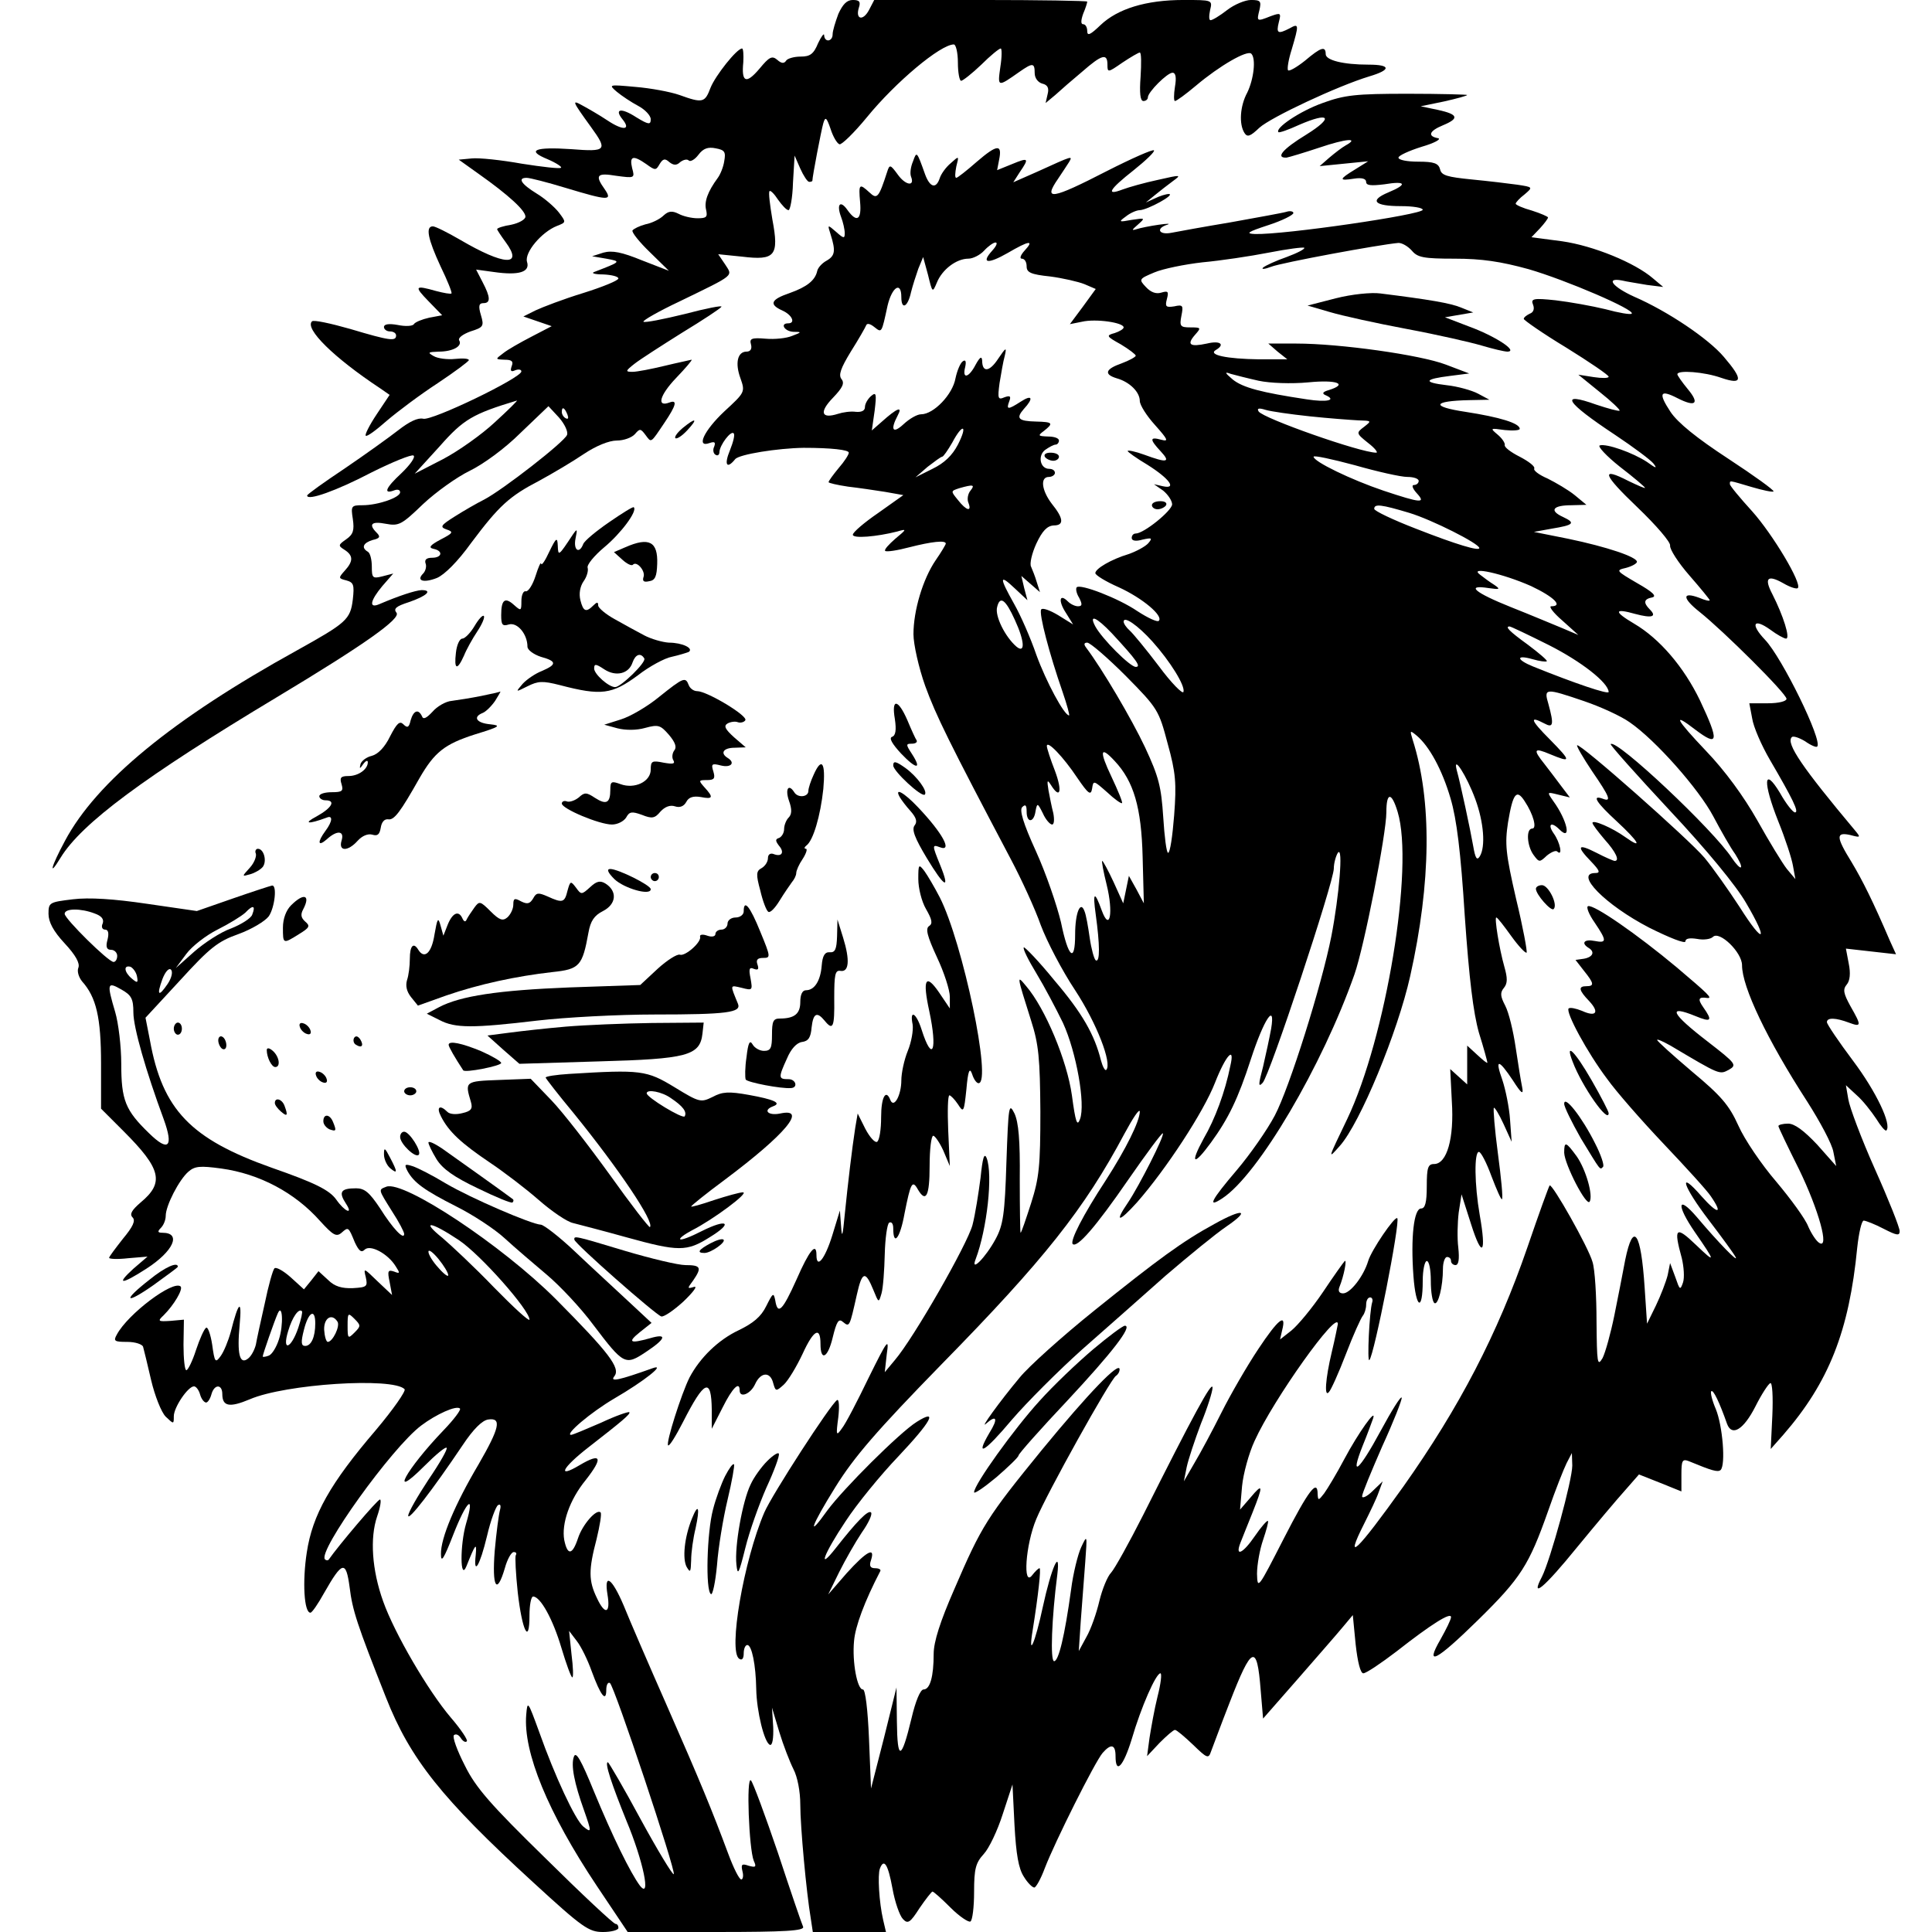
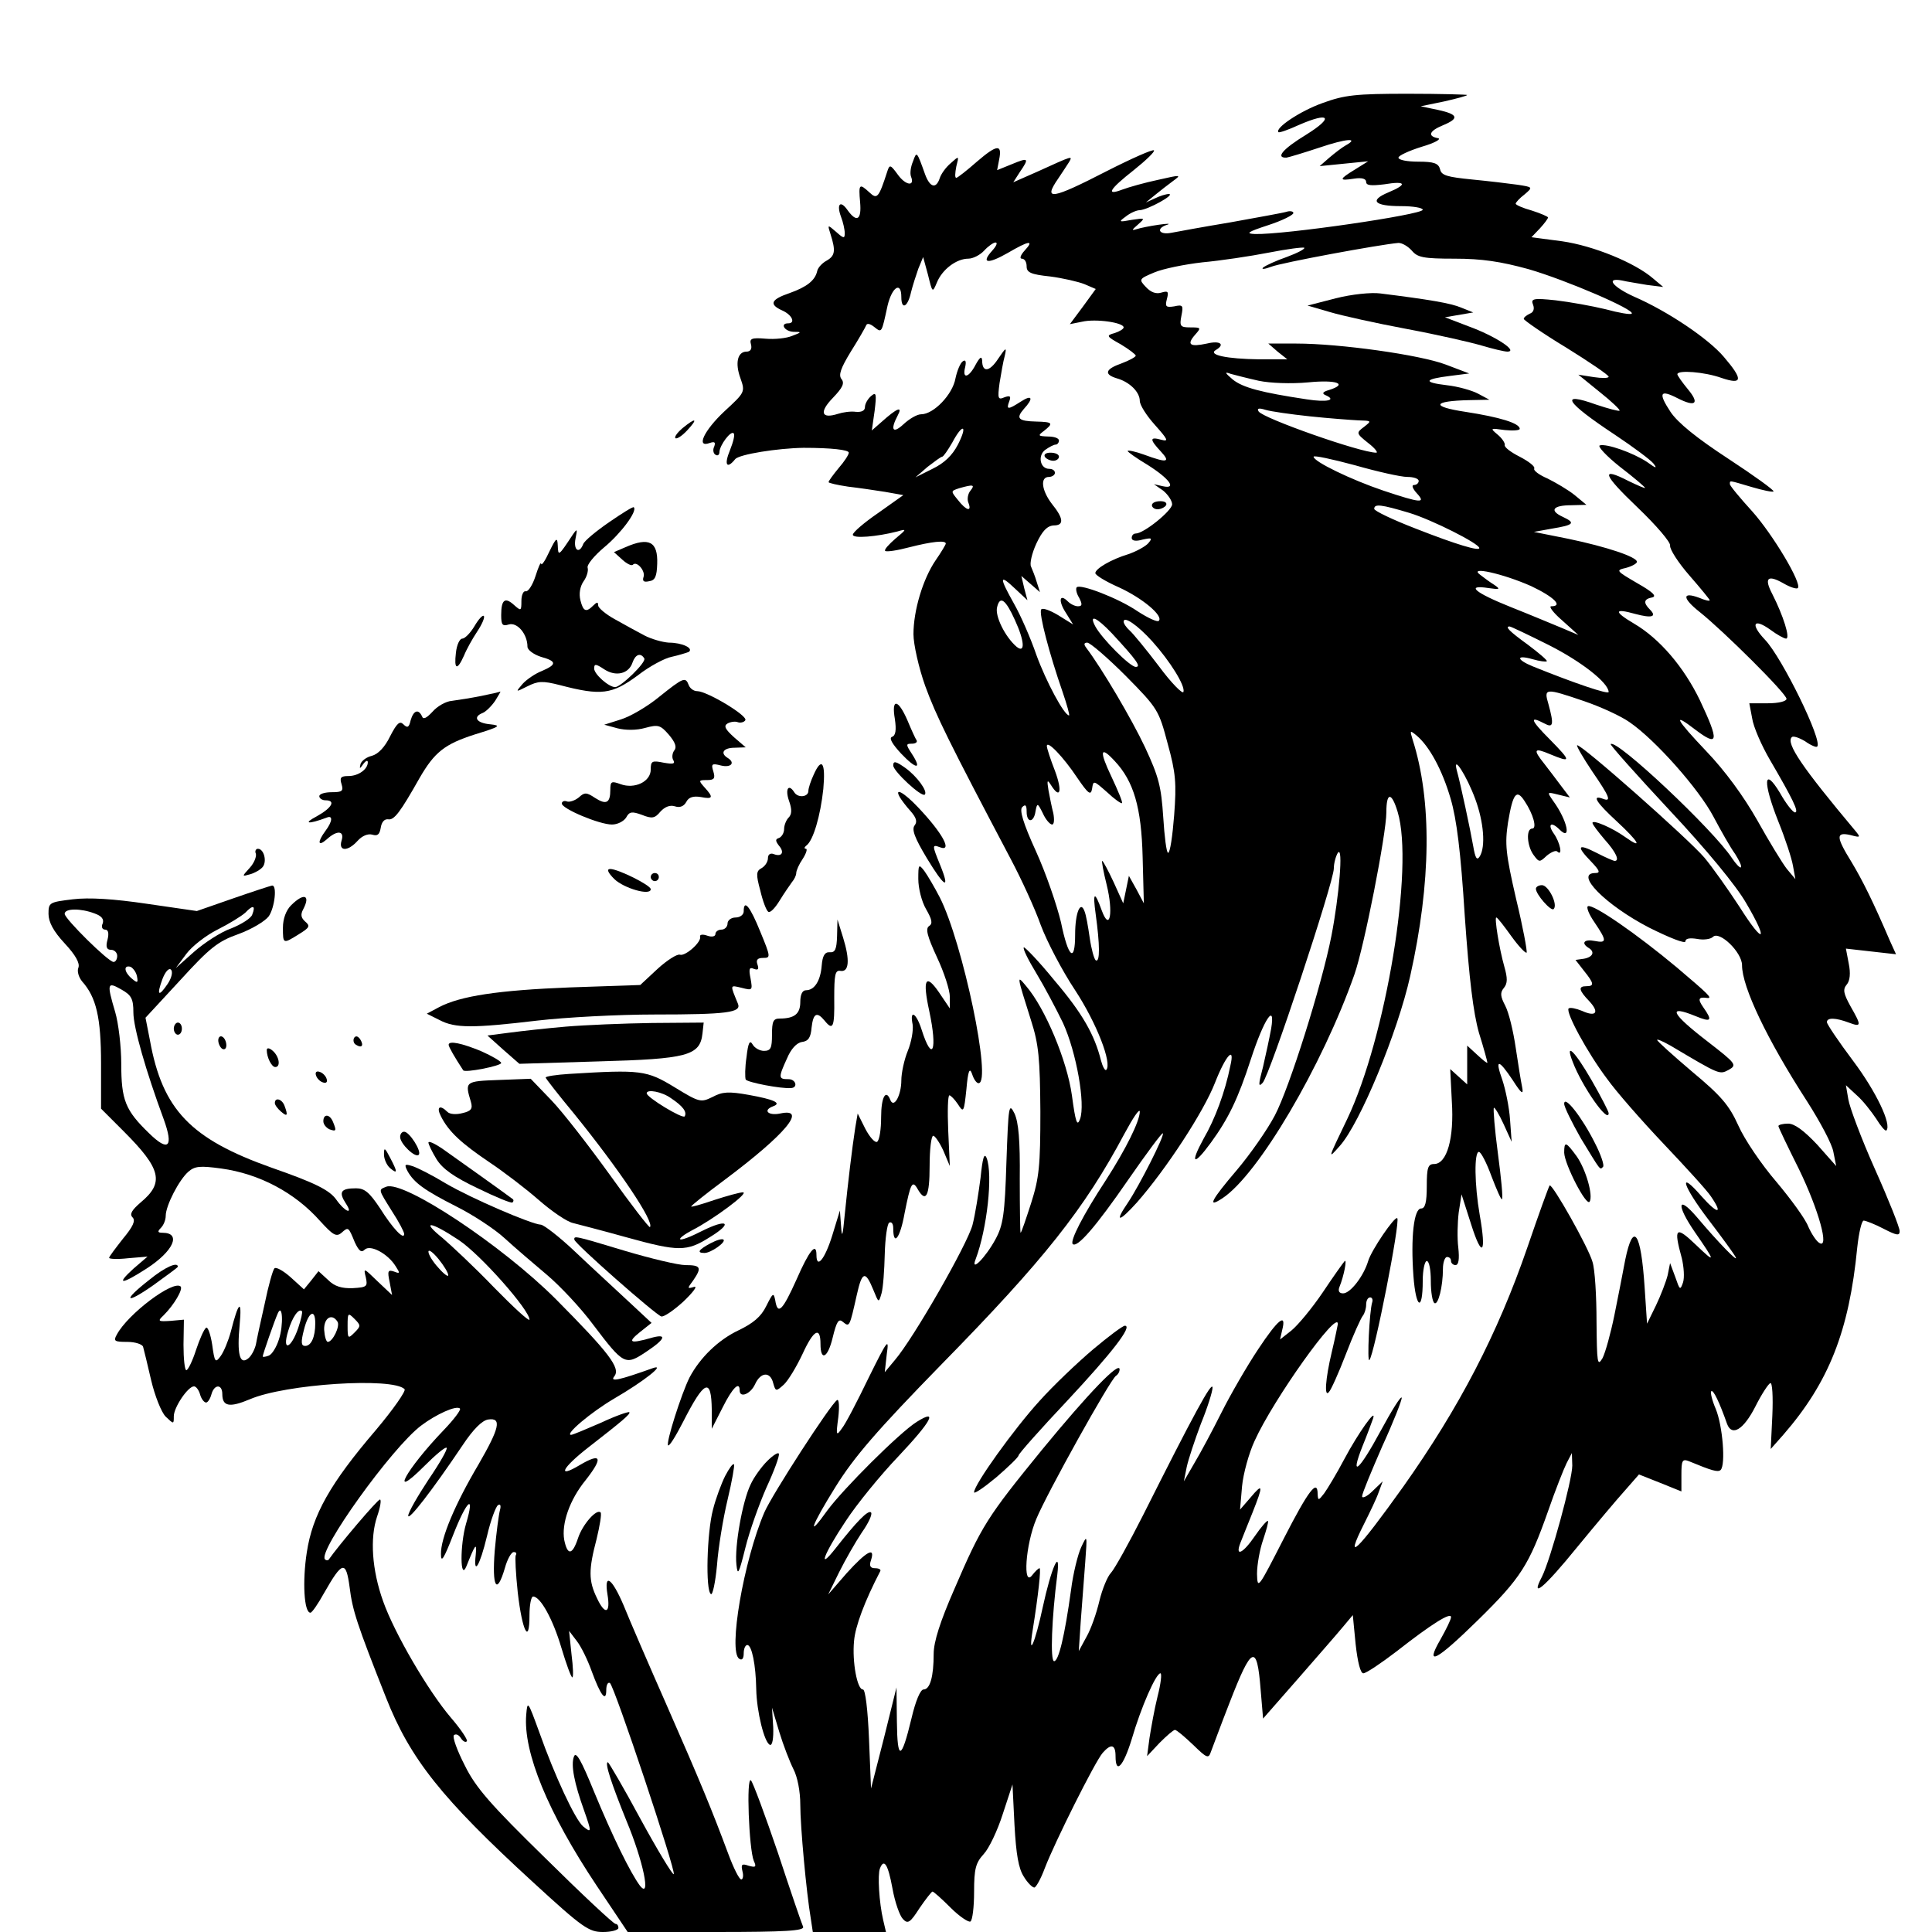
<svg xmlns="http://www.w3.org/2000/svg" version="1.0" width="478pt" height="478pt" viewBox="0 0 478 478" preserveAspectRatio="xMidYMid meet">
  <g transform="translate(0,478) scale(0.1,-0.1)" fill="#000000" stroke="none">
-     <path d="M2074 4745 c-7 -19 -14 -41 -14 -50 0 -18 -20 -21 -21 -2 0 6 -7 -3 -15 -20 -11 -27 -20 -33 -43 -33 -17 0 -33 -5 -36 -10 -5 -8 -12 -7 -22 2 -13 11 -20 7 -44 -22 -33 -39 -45 -34 -40 16 1 18 0 34 -3 34 -13 0 -66 -67 -78 -97 -14 -37 -19 -39 -77 -18 -23 8 -72 17 -109 20 -66 6 -67 6 -46 -12 12 -10 36 -26 53 -35 17 -9 31 -24 31 -33 0 -14 -5 -14 -36 5 -37 24 -55 21 -34 -5 22 -27 2 -29 -37 -3 -21 14 -49 30 -62 37 -27 15 -26 12 21 -53 42 -58 39 -62 -49 -55 -90 6 -112 -3 -58 -25 21 -9 36 -19 33 -21 -3 -3 -46 2 -97 10 -50 9 -106 15 -124 13 l-32 -3 49 -35 c75 -53 116 -91 116 -106 0 -7 -16 -16 -35 -20 -19 -3 -35 -8 -35 -11 0 -2 10 -17 21 -32 45 -61 -4 -58 -113 6 -31 18 -61 33 -67 33 -19 0 -12 -32 19 -99 17 -35 29 -65 27 -67 -2 -2 -19 1 -38 6 -53 15 -55 12 -19 -25 l34 -35 -32 -6 c-18 -4 -35 -11 -38 -16 -3 -5 -21 -6 -40 -2 -22 4 -34 2 -34 -5 0 -6 7 -11 15 -11 8 0 15 -4 15 -10 0 -15 -16 -13 -113 16 -49 14 -91 23 -95 19 -19 -18 54 -90 169 -166 l23 -16 -32 -48 c-18 -27 -30 -51 -27 -53 3 -3 26 14 52 37 27 23 83 65 126 93 42 28 77 54 77 57 0 4 -15 5 -34 3 -19 -2 -43 1 -53 7 -16 9 -14 10 12 11 36 0 60 14 51 28 -3 6 9 15 28 22 32 10 34 13 26 40 -7 23 -5 30 6 30 18 0 18 14 -2 52 l-16 31 44 -6 c62 -9 90 0 82 25 -7 23 36 74 74 89 23 9 23 9 5 33 -10 13 -35 35 -55 47 -39 24 -48 39 -25 39 8 0 51 -11 97 -25 106 -32 116 -32 96 -3 -25 35 -19 41 29 33 45 -6 46 -6 39 19 -7 30 2 33 35 10 22 -16 24 -16 33 0 8 13 13 15 24 5 10 -8 18 -9 27 0 8 6 17 8 21 4 4 -4 15 2 24 14 12 16 24 20 43 16 22 -4 25 -9 21 -31 -2 -15 -10 -34 -16 -42 -25 -34 -34 -59 -29 -79 4 -18 1 -21 -21 -21 -15 0 -36 5 -47 11 -16 8 -25 7 -37 -4 -9 -9 -29 -19 -45 -22 -15 -4 -29 -11 -32 -15 -3 -4 17 -29 43 -54 l47 -46 -67 26 c-49 20 -73 25 -95 19 l-28 -9 35 -6 c38 -7 37 -7 -30 -33 -8 -3 2 -6 23 -6 20 -1 37 -5 37 -10 0 -5 -39 -21 -87 -36 -49 -15 -101 -35 -118 -43 l-30 -15 35 -12 35 -12 -50 -26 c-27 -14 -59 -32 -70 -41 -20 -15 -20 -15 4 -16 17 0 22 -4 17 -16 -4 -12 -2 -15 9 -10 8 3 15 2 15 -3 0 -16 -222 -123 -243 -117 -13 3 -34 -7 -61 -28 -23 -18 -83 -61 -133 -95 -51 -34 -93 -64 -93 -67 0 -14 73 12 159 57 52 26 99 45 104 42 6 -3 -8 -23 -30 -44 -39 -36 -46 -53 -17 -42 8 3 14 1 14 -5 0 -13 -55 -32 -93 -32 -28 0 -29 -2 -24 -34 4 -28 1 -38 -16 -50 -20 -14 -21 -16 -5 -26 22 -14 23 -28 1 -52 -16 -18 -16 -19 4 -24 18 -5 20 -11 16 -47 -6 -50 -16 -58 -138 -126 -308 -170 -496 -325 -574 -471 -35 -65 -42 -93 -11 -42 52 85 207 200 535 397 218 131 308 195 296 209 -8 10 -1 16 30 26 44 15 61 30 32 30 -16 -1 -56 -14 -105 -35 -26 -11 -22 9 8 45 l27 31 -27 -7 c-24 -6 -26 -4 -26 24 0 17 -4 34 -10 37 -17 10 -11 22 12 29 18 4 20 8 10 18 -21 21 -13 29 23 22 32 -6 39 -2 92 49 32 30 84 67 115 82 33 16 87 55 126 94 l69 66 26 -28 c14 -16 23 -35 20 -43 -6 -17 -159 -136 -205 -160 -18 -9 -51 -28 -73 -42 -35 -22 -37 -26 -20 -32 18 -6 16 -9 -15 -25 -26 -14 -31 -20 -17 -23 24 -5 21 -22 -4 -22 -14 0 -19 -5 -16 -14 3 -7 0 -19 -6 -25 -18 -18 1 -24 34 -11 19 8 52 41 85 87 69 92 94 115 169 154 33 18 82 47 110 66 30 20 62 33 81 33 17 0 37 7 45 16 12 14 14 14 26 -2 15 -20 12 -22 47 30 29 43 33 58 12 50 -32 -12 -24 18 17 61 24 25 41 45 38 45 -3 -1 -33 -7 -66 -15 -33 -8 -69 -15 -80 -15 -18 0 -18 2 5 20 14 11 67 45 118 77 51 31 95 60 97 64 3 4 -38 -4 -91 -18 -53 -13 -99 -22 -102 -19 -2 3 38 26 89 50 140 68 132 62 113 92 l-17 25 59 -6 c82 -10 92 2 75 92 -6 36 -10 67 -7 70 2 3 12 -7 21 -21 10 -14 21 -26 26 -26 4 0 10 30 11 68 l4 67 14 -32 c8 -18 18 -33 22 -33 4 0 8 1 8 3 0 10 22 125 27 142 5 17 8 15 18 -14 6 -19 16 -36 22 -38 5 -2 36 28 68 67 71 87 182 180 215 180 5 0 10 -20 10 -45 0 -25 4 -45 8 -45 4 0 27 18 50 40 22 22 44 40 48 40 3 0 3 -21 -1 -46 -7 -50 -7 -50 47 -12 33 23 38 23 38 -3 0 -12 8 -23 19 -26 13 -3 17 -11 13 -26 l-5 -22 24 20 c13 12 43 38 67 58 48 42 62 46 62 17 0 -20 1 -20 37 5 21 14 40 25 43 25 4 0 4 -27 2 -60 -3 -40 -1 -60 7 -60 6 0 11 4 11 9 0 13 48 61 61 61 8 0 10 -12 6 -35 -3 -19 -3 -35 0 -35 4 0 27 17 52 38 58 49 127 89 137 79 12 -12 6 -63 -10 -96 -18 -33 -21 -78 -7 -100 7 -11 14 -9 37 13 29 26 193 103 272 127 54 16 54 29 -2 29 -63 0 -106 11 -106 26 0 21 -12 17 -51 -16 -20 -16 -39 -27 -42 -24 -3 3 1 27 9 52 18 61 18 65 -5 52 -29 -15 -34 -13 -27 15 6 23 5 24 -20 15 -35 -14 -35 -13 -28 15 5 22 3 25 -21 25 -14 0 -41 -11 -59 -25 -18 -14 -36 -25 -41 -25 -4 0 -4 11 -1 25 6 25 6 25 -66 25 -93 0 -163 -22 -205 -62 -25 -24 -33 -28 -33 -15 0 9 -4 17 -10 17 -6 0 -6 9 0 26 6 14 10 27 10 30 0 2 -118 4 -263 4 l-264 0 -13 -25 c-15 -28 -34 -23 -25 6 5 15 1 19 -15 19 -15 0 -25 -11 -36 -35z m-850 -1010 c-32 -30 -90 -71 -128 -91 l-70 -36 62 68 c59 67 82 80 191 113 2 0 -22 -24 -55 -54z m180 19 c3 -8 2 -12 -4 -9 -6 3 -10 10 -10 16 0 14 7 11 14 -7z" />
    <path d="M3272 4525 c-56 -20 -118 -62 -109 -72 2 -2 25 6 51 18 76 33 87 19 18 -24 -59 -36 -77 -58 -49 -57 6 1 43 12 82 25 65 22 100 25 64 5 -9 -5 -27 -19 -40 -30 l-24 -21 60 6 60 6 -32 -20 c-41 -25 -41 -29 -3 -23 19 3 30 0 30 -8 0 -9 12 -10 45 -6 54 9 58 0 10 -20 -48 -20 -35 -34 31 -34 30 0 54 -4 54 -9 0 -12 -342 -62 -415 -60 -24 1 -19 5 33 22 34 11 62 25 62 30 0 4 -8 6 -17 3 -10 -3 -72 -14 -138 -26 -66 -11 -132 -23 -147 -26 -31 -6 -39 11 -10 20 9 3 0 3 -21 0 -21 -3 -46 -8 -55 -11 -13 -4 -12 -2 3 11 19 17 19 17 -15 12 -32 -6 -33 -5 -15 8 11 9 27 16 35 16 20 1 89 39 72 40 -7 0 -23 -5 -35 -11 l-22 -10 22 18 c12 10 33 26 45 35 22 16 20 16 -37 3 -33 -7 -72 -18 -88 -24 -42 -16 -33 0 28 48 30 24 53 46 50 49 -3 3 -55 -20 -116 -51 -138 -71 -159 -74 -121 -19 10 15 22 33 27 41 9 16 11 17 -79 -24 l-59 -26 16 25 c24 35 22 37 -19 20 l-37 -15 5 26 c8 39 -5 38 -55 -5 -25 -22 -48 -40 -51 -40 -4 0 -3 12 0 28 7 27 7 27 -14 8 -12 -10 -24 -27 -27 -37 -9 -27 -24 -23 -36 9 -21 59 -21 58 -30 33 -6 -14 -8 -30 -5 -38 10 -25 -13 -22 -32 4 -19 26 -21 27 -27 8 -21 -65 -25 -69 -44 -51 -25 23 -27 21 -23 -24 4 -44 -8 -52 -31 -20 -18 26 -28 15 -16 -17 5 -13 9 -31 9 -40 0 -14 -3 -13 -21 3 -22 19 -22 19 -14 -6 13 -41 11 -53 -10 -65 -11 -6 -21 -17 -23 -25 -5 -24 -26 -40 -68 -55 -47 -16 -52 -28 -19 -43 25 -11 34 -32 15 -32 -21 0 -9 -20 13 -21 21 0 21 -1 -3 -10 -14 -6 -43 -9 -66 -7 -35 3 -40 0 -36 -14 3 -11 -1 -18 -11 -18 -22 0 -29 -28 -15 -66 12 -34 11 -35 -40 -82 -50 -47 -71 -91 -36 -78 12 4 15 2 11 -9 -4 -8 -2 -17 3 -20 6 -4 10 0 10 7 1 17 28 53 35 46 4 -3 -1 -22 -9 -42 -15 -36 -8 -48 13 -22 10 12 105 27 169 28 69 0 112 -5 112 -12 0 -5 -11 -22 -25 -38 -14 -17 -25 -32 -25 -35 0 -2 21 -7 48 -11 26 -3 67 -9 92 -13 l45 -8 -62 -44 c-35 -24 -63 -48 -63 -54 0 -10 59 -5 110 8 24 7 24 6 -5 -18 -16 -14 -28 -27 -25 -30 3 -3 30 1 60 9 55 14 90 18 90 9 0 -2 -11 -21 -25 -41 -32 -47 -55 -125 -55 -183 0 -25 13 -83 29 -128 27 -74 58 -137 212 -429 26 -49 60 -123 74 -163 15 -40 53 -113 85 -161 53 -81 92 -181 77 -197 -3 -3 -9 8 -13 23 -16 64 -46 117 -115 198 -39 48 -74 84 -76 82 -3 -3 11 -31 31 -64 20 -33 49 -88 66 -123 33 -72 56 -201 42 -238 -7 -19 -11 -8 -20 59 -12 86 -66 215 -113 270 -24 29 -24 29 12 -85 19 -59 22 -94 23 -225 0 -135 -3 -164 -23 -227 -13 -40 -24 -73 -26 -73 -1 0 -2 60 -2 133 1 96 -3 140 -13 162 -14 28 -15 20 -20 -120 -4 -129 -8 -156 -27 -191 -25 -46 -63 -84 -49 -49 28 74 43 209 27 250 -6 14 -10 0 -15 -49 -5 -38 -13 -90 -20 -117 -13 -48 -145 -279 -192 -334 l-25 -30 5 45 c6 41 2 36 -45 -59 -28 -58 -57 -114 -66 -125 -14 -20 -15 -18 -9 27 3 26 2 46 -3 43 -16 -10 -161 -234 -180 -278 -51 -119 -90 -345 -62 -362 7 -5 11 1 11 13 0 12 4 21 9 21 11 0 21 -49 22 -109 1 -55 20 -133 34 -138 6 -2 9 16 8 44 l-3 48 18 -60 c10 -33 26 -74 35 -92 10 -19 17 -55 17 -88 0 -54 15 -217 26 -282 l5 -33 90 0 91 0 -7 30 c-10 43 -14 112 -8 127 10 26 20 11 31 -49 6 -34 18 -68 26 -76 12 -13 18 -9 41 27 15 22 30 41 32 41 3 0 23 -18 45 -40 22 -22 45 -37 49 -34 5 3 9 36 9 73 0 58 4 72 24 94 13 14 34 58 47 99 l24 73 5 -101 c4 -72 10 -107 23 -127 9 -15 21 -27 26 -27 4 0 16 21 26 48 25 65 124 263 143 285 21 24 32 21 32 -8 0 -46 19 -26 40 42 23 79 60 163 71 163 4 0 1 -26 -7 -57 -8 -32 -16 -78 -20 -103 l-6 -45 31 33 c17 17 34 32 38 32 4 0 24 -17 45 -37 34 -33 38 -35 44 -17 4 10 24 65 46 121 55 142 68 148 77 32 l6 -71 85 97 c47 54 97 111 111 128 l26 31 7 -72 c5 -45 12 -72 19 -72 7 0 44 25 82 54 88 69 135 98 135 85 0 -6 -12 -30 -26 -55 -40 -69 -11 -54 93 48 106 104 126 136 173 269 18 52 39 105 46 119 l13 25 1 -31 c0 -36 -54 -233 -75 -275 -30 -57 5 -28 87 73 46 56 99 119 118 140 l35 40 53 -21 52 -21 0 41 c0 35 2 40 18 34 58 -24 72 -28 79 -22 13 13 5 110 -12 151 -9 21 -14 41 -11 44 5 4 20 -27 39 -81 12 -32 41 -14 70 43 15 30 32 56 37 58 5 2 7 -34 5 -80 l-4 -83 31 35 c113 130 163 257 183 463 4 37 11 67 16 67 5 0 28 -9 49 -20 33 -17 40 -18 40 -6 0 9 -27 77 -61 153 -34 76 -63 154 -66 173 l-6 35 27 -25 c15 -13 36 -40 48 -58 11 -18 22 -31 25 -29 14 14 -25 96 -82 172 -36 48 -65 91 -65 96 0 12 22 11 54 -1 32 -12 32 -8 4 41 -17 31 -19 41 -9 53 8 9 10 28 5 52 l-7 37 62 -7 62 -7 -15 33 c-42 98 -68 150 -95 195 -39 63 -39 75 -3 67 26 -7 26 -6 11 12 -129 154 -171 215 -156 230 3 4 18 -1 33 -10 14 -10 28 -16 30 -13 14 14 -87 220 -129 264 -37 39 -29 55 13 25 16 -12 34 -22 39 -22 11 0 -7 57 -34 110 -21 40 -12 49 27 27 17 -10 33 -15 36 -12 11 11 -62 133 -113 190 -30 33 -55 63 -55 67 0 10 -4 10 54 -7 27 -8 51 -13 54 -11 2 3 -48 39 -112 81 -78 51 -125 89 -143 116 -31 47 -26 56 17 34 45 -23 56 -14 26 22 -14 17 -26 34 -26 37 0 11 67 6 109 -9 53 -18 54 -4 6 52 -38 45 -139 113 -222 149 -53 24 -72 48 -30 40 12 -3 40 -7 62 -11 l40 -5 -25 21 c-45 39 -148 81 -225 92 l-76 10 21 22 c11 12 20 24 20 27 0 2 -18 10 -40 17 -22 6 -40 14 -40 17 0 3 10 14 22 23 21 18 21 18 -18 24 -21 3 -72 9 -113 13 -60 6 -75 10 -78 25 -4 15 -15 19 -54 19 -27 0 -49 4 -49 10 0 5 26 17 58 27 31 9 49 19 40 21 -27 5 -22 18 12 32 41 17 38 27 -12 38 l-43 9 58 12 c31 7 57 14 57 16 0 1 -66 3 -147 3 -129 0 -156 -3 -211 -23z m-817 -365 c-29 -32 -11 -34 38 -6 53 31 67 33 42 6 -10 -11 -13 -20 -7 -20 7 0 12 -8 12 -19 0 -15 10 -20 58 -25 31 -4 70 -13 85 -19 l28 -12 -32 -44 -32 -43 30 6 c34 8 103 -2 103 -14 0 -4 -10 -10 -22 -14 -22 -6 -21 -8 15 -28 20 -12 37 -25 37 -28 0 -3 -16 -12 -35 -19 -40 -14 -45 -27 -12 -37 32 -9 57 -34 57 -56 0 -10 17 -37 38 -60 32 -36 34 -41 15 -36 -29 8 -29 1 -1 -29 25 -27 16 -29 -41 -8 -22 8 -41 12 -41 9 0 -2 22 -18 49 -34 54 -34 74 -61 38 -53 l-22 5 23 -16 c12 -10 22 -25 22 -34 -1 -16 -70 -72 -90 -72 -6 0 -10 -5 -10 -11 0 -7 10 -9 27 -4 23 5 25 4 14 -9 -7 -8 -29 -20 -49 -27 -43 -13 -82 -36 -82 -47 0 -5 26 -21 58 -35 59 -27 111 -71 99 -83 -3 -4 -27 7 -53 24 -47 32 -141 68 -150 59 -3 -3 -1 -15 6 -26 8 -16 8 -21 -3 -21 -7 0 -18 5 -25 12 -21 21 -24 1 -5 -28 l18 -29 -37 23 c-20 12 -39 19 -42 14 -6 -10 20 -109 53 -204 11 -32 18 -58 16 -58 -12 0 -57 84 -81 150 -14 41 -39 98 -55 126 -37 66 -37 75 2 38 l31 -29 -8 30 -7 30 23 -20 23 -20 -8 25 c-4 14 -11 31 -14 38 -4 7 2 33 13 57 15 32 27 44 43 45 26 0 25 17 -5 54 -25 33 -29 66 -7 66 8 0 15 5 15 10 0 6 -6 10 -14 10 -23 0 -29 33 -10 47 10 7 21 13 26 13 4 0 8 5 8 10 0 6 -12 10 -27 10 -25 1 -26 2 -10 14 24 19 22 22 -19 23 -45 1 -51 8 -31 31 25 27 21 37 -8 18 -31 -20 -36 -20 -28 1 5 13 2 15 -12 10 -16 -7 -17 -3 -12 35 4 24 9 54 13 68 5 22 3 21 -16 -7 -22 -34 -40 -35 -40 -5 -1 12 -6 8 -16 -10 -17 -33 -34 -37 -26 -6 3 14 1 19 -6 14 -6 -4 -14 -23 -18 -42 -7 -40 -54 -89 -85 -89 -10 0 -29 -11 -44 -25 -26 -24 -33 -14 -14 22 13 24 -1 19 -40 -16 l-24 -21 7 49 c5 42 4 47 -9 36 -8 -7 -15 -19 -15 -27 0 -9 -8 -13 -22 -12 -13 2 -33 -1 -45 -5 -41 -13 -47 4 -12 40 24 25 29 36 21 46 -8 10 -2 27 23 68 19 30 36 60 38 65 2 6 10 4 20 -4 19 -15 18 -16 33 53 11 46 34 61 34 21 0 -33 16 -25 24 12 4 16 12 41 18 58 l12 29 12 -44 c11 -45 11 -45 22 -19 13 32 48 59 78 59 11 0 29 9 39 20 10 11 23 20 28 20 6 0 2 -9 -8 -20z m1038 0 c14 -17 29 -20 106 -20 67 0 114 -7 183 -26 93 -27 265 -101 255 -110 -3 -3 -32 2 -65 11 -33 8 -89 18 -123 22 -56 6 -62 4 -56 -11 4 -10 1 -19 -8 -22 -8 -4 -15 -9 -15 -13 0 -3 47 -36 105 -71 58 -36 105 -68 105 -72 0 -4 -17 -4 -37 -1 l-38 6 53 -43 c29 -23 51 -44 49 -46 -2 -2 -28 5 -58 15 -92 33 -77 7 47 -75 45 -30 88 -62 95 -71 10 -13 6 -12 -16 4 -35 23 -100 46 -117 41 -6 -2 16 -26 50 -53 34 -26 62 -50 62 -52 0 -2 -18 6 -41 17 -70 36 -64 17 22 -65 47 -45 83 -87 81 -95 -1 -9 20 -42 48 -74 27 -31 50 -59 50 -61 0 -3 -12 0 -26 6 -43 16 -42 -1 1 -35 59 -47 215 -202 215 -215 0 -6 -19 -11 -46 -11 l-46 0 7 -37 c3 -21 23 -67 44 -103 56 -96 73 -130 62 -130 -5 0 -22 21 -37 48 -41 68 -43 27 -4 -71 17 -42 33 -91 36 -109 l6 -33 -21 25 c-11 14 -44 68 -73 120 -34 60 -80 123 -127 172 -76 80 -84 97 -27 53 58 -44 60 -30 12 72 -40 83 -100 153 -163 190 -51 30 -50 39 3 24 41 -11 54 -7 36 11 -17 17 -15 26 6 30 12 3 0 14 -37 35 -53 31 -54 32 -28 38 15 4 27 11 27 15 0 12 -74 37 -170 57 l-85 17 44 8 c55 9 60 14 28 29 -35 16 -25 29 21 29 l37 1 -29 24 c-16 13 -47 31 -67 41 -21 9 -36 20 -33 25 2 5 -13 17 -36 29 -22 11 -39 24 -37 29 1 5 -7 17 -18 26 -19 16 -18 16 18 11 20 -2 37 -1 37 3 0 14 -50 29 -134 42 -87 13 -82 27 9 29 l50 1 -28 15 c-15 8 -50 18 -78 21 -59 7 -56 15 9 23 l47 6 -58 22 c-63 24 -262 52 -370 52 l-69 0 23 -20 24 -19 -70 0 c-80 1 -127 11 -107 23 24 14 11 24 -22 16 -42 -9 -51 -3 -29 22 15 17 15 18 -12 18 -25 0 -27 3 -22 29 5 25 4 28 -18 23 -20 -3 -23 -1 -18 18 5 19 3 21 -14 16 -13 -4 -26 1 -38 14 -18 19 -17 20 21 36 21 9 75 20 119 25 44 4 118 15 164 24 46 9 85 14 88 12 2 -3 -17 -13 -44 -23 -26 -9 -52 -21 -58 -26 -5 -5 4 -4 20 2 25 10 268 55 315 59 9 0 23 -8 33 -19z m-379 -322 c28 -6 81 -8 123 -4 71 7 99 -4 51 -19 -14 -4 -18 -8 -10 -12 31 -13 6 -19 -45 -11 -113 17 -158 29 -183 49 -20 17 -21 20 -5 14 11 -3 42 -11 69 -17z m126 -88 c47 -5 101 -9 120 -10 34 -1 34 -1 15 -16 -20 -15 -20 -16 10 -40 17 -13 25 -24 20 -24 -39 0 -280 85 -291 102 -5 8 1 9 17 4 13 -4 62 -11 109 -16z m-870 -70 c-14 -27 -34 -46 -63 -60 l-42 -21 30 26 c17 13 33 25 36 25 3 0 14 16 25 35 26 49 39 44 14 -5z m1112 -80 c15 0 28 -4 28 -10 0 -5 -5 -10 -12 -10 -6 0 -3 -9 7 -20 24 -26 11 -25 -82 6 -80 27 -173 72 -173 84 0 4 46 -6 102 -21 56 -16 114 -29 130 -29z m-1081 -34 c-6 -7 -9 -21 -5 -30 9 -23 -5 -20 -26 7 -18 22 -18 22 3 29 35 10 40 9 28 -6z m1086 -55 c56 -17 173 -76 173 -87 0 -8 -55 8 -157 48 -57 22 -103 44 -103 49 0 13 17 11 87 -10z m301 -181 c57 -27 80 -50 50 -50 -7 0 5 -16 27 -35 l40 -36 -40 17 c-22 9 -79 33 -127 52 -90 36 -113 56 -55 47 28 -4 30 -3 14 8 -10 6 -26 18 -35 25 -30 22 56 3 126 -28z m-1277 -84 c24 -52 26 -84 4 -66 -28 24 -54 76 -48 98 7 29 21 19 44 -32z m240 -33 c62 -67 73 -83 59 -83 -14 0 -83 69 -100 100 -17 32 3 23 41 -17z m100 -20 c44 -49 82 -110 77 -125 -2 -6 -30 22 -61 64 -31 41 -64 81 -72 88 -8 7 -15 17 -15 22 0 15 35 -9 71 -49z m981 -9 c81 -41 147 -93 148 -116 0 -7 -83 21 -187 63 -42 17 -43 30 -1 18 17 -5 33 -7 35 -5 2 2 -19 20 -47 41 -47 34 -57 45 -45 45 3 0 47 -21 97 -46z m-1047 -76 c80 -81 82 -85 104 -168 20 -72 22 -98 16 -177 -4 -51 -10 -93 -15 -93 -4 0 -9 40 -12 88 -5 76 -11 100 -45 173 -33 70 -106 194 -146 247 -6 8 -5 12 3 12 7 0 50 -37 95 -82z m1135 -63 c41 -14 91 -37 112 -52 64 -44 171 -165 207 -233 19 -36 43 -78 54 -93 10 -16 17 -30 14 -33 -2 -2 -12 8 -22 23 -45 69 -286 296 -300 282 -2 -2 64 -76 146 -164 91 -97 165 -187 189 -229 57 -97 44 -105 -16 -10 -28 43 -67 98 -87 122 -39 46 -308 284 -315 278 -2 -2 15 -31 37 -64 44 -64 49 -77 26 -68 -28 10 -15 -10 35 -56 55 -51 66 -71 21 -39 -32 23 -81 44 -81 35 0 -4 14 -22 30 -41 28 -31 38 -53 25 -53 -3 0 -24 9 -45 20 -47 24 -51 17 -13 -22 21 -22 23 -28 10 -28 -53 0 25 -79 133 -135 50 -25 90 -41 90 -34 0 7 10 9 29 6 15 -3 33 -1 39 5 16 16 72 -38 72 -70 0 -54 62 -184 161 -337 32 -50 62 -106 65 -125 l7 -35 -47 53 c-33 35 -56 52 -72 52 -13 0 -24 -3 -24 -6 0 -3 23 -51 51 -107 49 -101 76 -199 50 -182 -7 4 -19 22 -27 40 -7 19 -43 68 -79 111 -37 43 -79 105 -94 139 -23 51 -43 74 -115 134 -47 40 -86 75 -86 78 0 3 15 -4 33 -14 123 -73 121 -72 144 -60 21 12 19 15 -52 70 -91 70 -101 92 -30 63 39 -16 43 -12 19 22 -14 20 -12 26 9 23 16 -2 4 9 -75 76 -97 81 -205 156 -219 151 -5 -2 2 -20 16 -40 31 -46 31 -52 0 -46 -25 5 -34 -5 -15 -17 17 -10 11 -23 -11 -27 l-21 -3 21 -27 c25 -31 26 -38 6 -38 -21 0 -19 -10 7 -37 26 -28 17 -40 -18 -24 -15 6 -29 9 -33 6 -8 -9 46 -109 95 -174 22 -31 85 -103 140 -161 55 -58 108 -116 117 -130 31 -45 17 -45 -23 0 -60 69 -47 26 18 -59 32 -42 62 -83 66 -91 9 -17 -42 35 -96 99 -48 56 -51 30 -5 -37 52 -75 53 -80 3 -32 -50 48 -56 43 -35 -33 5 -21 7 -48 3 -60 -7 -20 -8 -19 -19 13 l-13 35 -6 -30 c-4 -16 -17 -50 -29 -75 l-22 -45 -6 90 c-9 137 -28 165 -48 68 -6 -32 -18 -94 -27 -138 -9 -44 -22 -91 -29 -105 -13 -22 -14 -13 -15 90 0 63 -4 130 -10 148 -10 36 -100 195 -106 189 -2 -2 -27 -71 -55 -153 -74 -215 -169 -397 -307 -592 -115 -161 -148 -193 -97 -92 14 28 31 63 36 78 l10 27 -25 -24 c-14 -14 -26 -19 -26 -13 0 7 23 62 50 124 28 61 49 115 48 120 -2 5 -25 -32 -52 -82 -54 -100 -77 -119 -45 -38 12 29 23 60 26 68 10 30 -37 -36 -71 -100 -19 -36 -42 -74 -50 -85 -14 -18 -15 -18 -16 -2 0 39 -22 11 -84 -110 -63 -123 -65 -127 -66 -87 0 23 7 61 15 84 8 24 14 45 12 47 -2 2 -17 -15 -32 -37 -30 -44 -50 -53 -36 -17 5 12 18 46 30 75 27 68 26 74 -5 37 l-26 -30 5 58 c3 31 17 82 31 112 46 102 207 328 206 289 -1 -5 -7 -36 -15 -69 -16 -67 -19 -114 -7 -99 5 5 24 47 42 94 18 47 37 89 42 95 4 5 8 17 8 27 0 10 4 18 10 18 5 0 7 -6 5 -12 -7 -22 -13 -150 -7 -143 12 12 77 343 69 351 -6 6 -64 -79 -72 -106 -11 -37 -44 -80 -62 -80 -10 0 -13 6 -9 16 11 27 19 69 13 64 -3 -3 -28 -38 -54 -77 -27 -40 -62 -82 -78 -95 l-28 -22 5 22 c12 46 -10 28 -59 -46 -28 -42 -69 -113 -91 -157 -22 -44 -52 -100 -67 -125 l-26 -45 7 35 c4 19 20 67 35 107 16 39 29 80 29 90 -1 18 -48 -69 -172 -316 -35 -69 -70 -132 -79 -142 -9 -9 -22 -41 -29 -70 -7 -30 -21 -70 -32 -89 l-19 -35 5 75 c3 41 8 107 11 145 5 68 5 69 -10 37 -8 -17 -20 -65 -25 -105 -16 -116 -31 -177 -42 -177 -10 0 -6 107 8 215 8 68 -15 16 -36 -81 -19 -89 -37 -130 -25 -57 14 87 21 153 17 153 -3 0 -11 -8 -18 -17 -24 -32 -17 75 10 139 26 63 183 345 197 354 5 3 9 10 9 16 0 21 -77 -59 -192 -199 -136 -167 -149 -187 -217 -345 -35 -80 -51 -130 -51 -160 0 -56 -9 -88 -25 -88 -8 0 -20 -29 -30 -72 -25 -104 -35 -106 -36 -7 l-1 84 -31 -125 -32 -125 -5 123 c-3 72 -9 122 -15 122 -14 -1 -27 68 -22 120 3 36 26 98 65 173 2 4 -4 7 -13 7 -12 0 -15 6 -10 20 11 34 -11 22 -60 -32 l-46 -53 27 55 c15 30 40 74 56 98 17 24 27 46 23 50 -7 7 -36 -23 -87 -88 -47 -60 -30 -15 24 66 28 43 87 115 130 160 83 88 100 120 46 86 -43 -27 -182 -166 -221 -219 -52 -73 -41 -40 20 58 46 74 101 138 263 304 253 258 353 384 452 570 21 39 37 63 38 55 0 -24 -35 -94 -84 -170 -57 -87 -89 -150 -82 -158 11 -10 56 41 138 160 45 65 83 116 85 114 5 -5 -58 -129 -86 -171 -35 -51 -23 -50 22 0 72 82 165 224 193 296 27 69 50 93 38 42 -13 -65 -38 -132 -66 -180 -35 -64 -25 -69 18 -10 43 59 67 108 99 207 32 98 61 142 50 75 -4 -22 -13 -64 -20 -94 -12 -45 -12 -52 -1 -40 17 17 176 497 176 530 0 13 5 31 10 39 14 19 3 -108 -16 -206 -24 -122 -104 -376 -140 -444 -19 -36 -61 -96 -94 -135 -64 -75 -74 -95 -36 -70 89 58 248 329 327 554 24 68 79 348 79 401 0 51 13 51 28 1 41 -136 -29 -559 -125 -760 -48 -100 -49 -101 -18 -66 50 56 143 281 174 420 52 232 54 435 6 585 -7 23 -7 24 10 10 31 -26 63 -84 84 -156 15 -51 25 -131 35 -290 11 -157 21 -239 35 -289 12 -38 21 -72 21 -74 0 -3 -11 6 -25 19 l-25 23 0 -48 0 -48 -21 19 -21 19 4 -80 c6 -91 -12 -155 -44 -155 -15 0 -18 -9 -18 -55 0 -40 -4 -55 -14 -55 -18 0 -26 -72 -19 -167 6 -81 23 -90 23 -12 0 27 5 49 10 49 6 0 10 -22 10 -49 0 -28 4 -52 9 -55 9 -6 21 40 21 85 0 16 5 29 10 29 6 0 10 -4 10 -10 0 -5 5 -10 11 -10 8 0 10 15 7 43 -3 23 -2 62 1 87 l7 45 24 -75 c27 -85 38 -72 21 24 -13 75 -14 156 -2 156 5 0 19 -27 31 -60 13 -34 24 -59 26 -57 3 2 -2 53 -10 113 -8 60 -12 111 -10 113 2 2 13 -16 24 -40 l20 -44 -4 55 c-2 30 -11 74 -19 98 -19 53 -10 53 26 -1 21 -33 27 -37 23 -17 -3 14 -10 58 -16 98 -6 41 -17 87 -26 104 -12 23 -13 32 -3 44 9 11 9 24 1 52 -13 46 -25 122 -20 122 3 0 19 -21 37 -46 18 -25 35 -43 38 -41 2 3 -9 63 -26 133 -26 113 -28 136 -20 189 12 72 21 84 41 53 22 -33 31 -68 19 -68 -16 0 -13 -43 3 -65 14 -19 15 -19 33 -2 11 9 23 14 26 10 14 -13 7 23 -9 45 -16 23 -6 30 14 10 31 -31 20 22 -15 70 -16 23 -16 23 12 16 l29 -7 -22 29 c-12 16 -30 40 -41 54 -29 36 -26 41 14 24 53 -22 53 -18 0 36 -49 49 -52 60 -14 40 22 -12 24 -3 10 48 -12 40 -8 40 89 7z m-1255 -189 c28 -41 34 -45 37 -27 3 21 4 20 37 -9 18 -17 35 -29 37 -27 2 2 -10 31 -26 65 -31 65 -28 78 8 39 47 -50 66 -115 69 -237 l3 -115 -18 34 -19 34 -7 -34 -7 -34 -24 53 c-13 28 -26 52 -28 52 -2 0 3 -27 11 -59 17 -69 8 -118 -12 -64 -18 50 -23 47 -15 -10 10 -73 11 -119 0 -113 -4 3 -11 28 -15 56 -4 28 -9 57 -13 66 -10 27 -23 -5 -23 -58 0 -72 -17 -58 -35 30 -10 42 -37 121 -62 176 -32 70 -41 102 -34 109 8 8 11 5 11 -11 0 -29 18 -28 22 1 4 21 5 21 18 -5 7 -16 18 -28 23 -28 5 0 6 12 3 28 -4 15 -9 41 -12 57 -4 25 -3 27 6 13 23 -37 29 -16 10 35 -11 28 -20 56 -20 61 0 16 41 -27 75 -78z m985 -53 c21 -57 26 -118 11 -142 -7 -11 -11 -4 -16 25 -7 40 -31 153 -41 189 -10 40 25 -15 46 -72z" />
    <path d="M2585 3650 c3 -5 13 -10 21 -10 8 0 14 5 14 10 0 6 -9 10 -21 10 -11 0 -17 -4 -14 -10z" />
    <path d="M2850 3530 c0 -5 6 -10 14 -10 8 0 18 5 21 10 3 6 -3 10 -14 10 -12 0 -21 -4 -21 -10z" />
    <path d="M3305 4042 l-70 -18 55 -16 c30 -9 116 -28 191 -42 75 -14 158 -33 185 -41 27 -8 56 -15 64 -15 27 1 -32 39 -95 62 l-60 23 35 6 35 6 -30 12 c-26 11 -80 20 -200 35 -22 3 -71 -2 -110 -12z" />
    <path d="M3800 2581 c0 -14 38 -57 44 -50 11 11 -13 59 -29 59 -8 0 -15 -4 -15 -9z" />
    <path d="M3891 2153 c23 -61 89 -155 89 -127 0 4 -19 41 -42 81 -42 73 -67 97 -47 46z" />
    <path d="M3870 2049 c0 -8 19 -46 41 -85 50 -82 47 -79 55 -71 4 3 -5 30 -20 59 -32 64 -76 120 -76 97z" />
    <path d="M3870 1928 c1 -29 55 -134 63 -121 9 15 -9 79 -32 112 -27 37 -31 38 -31 9z" />
-     <path d="M3005 1752 c-79 -43 -139 -87 -297 -214 -81 -65 -164 -140 -185 -166 -51 -61 -101 -131 -83 -114 26 23 30 12 8 -23 -37 -63 -12 -48 56 33 37 43 115 121 173 173 59 52 152 134 207 183 56 48 123 103 151 122 60 41 40 45 -30 6z" />
    <path d="M2705 1442 c-39 -33 -99 -90 -133 -128 -63 -69 -162 -207 -162 -226 0 -5 25 12 55 37 30 26 55 50 55 54 0 4 54 65 121 136 111 119 162 185 142 185 -5 0 -40 -26 -78 -58z" />
    <path d="M1689 3721 c-13 -11 -21 -22 -18 -25 3 -3 16 5 29 19 28 30 22 33 -11 6z" />
    <path d="M1507 3488 c-32 -22 -61 -46 -64 -54 -10 -26 -25 -15 -19 14 5 24 4 25 -7 9 -35 -53 -36 -54 -37 -27 -1 22 -4 20 -21 -15 -10 -22 -19 -35 -20 -30 -1 6 -7 -8 -14 -30 -7 -22 -18 -39 -24 -38 -6 2 -11 -9 -11 -24 0 -25 -1 -25 -18 -10 -23 21 -32 13 -32 -25 0 -24 3 -28 19 -23 21 6 46 -24 46 -55 0 -8 15 -19 33 -25 40 -11 40 -19 3 -35 -16 -6 -38 -21 -48 -32 -18 -21 -18 -21 12 -6 26 13 37 14 80 3 103 -27 129 -23 193 24 28 22 67 43 84 46 18 4 37 10 42 12 13 9 -16 23 -49 23 -16 1 -44 9 -61 18 -17 9 -50 27 -73 40 -22 12 -41 28 -41 34 0 9 -3 9 -12 0 -18 -18 -25 -15 -32 13 -4 16 -1 34 8 47 8 11 12 26 10 33 -3 7 16 30 41 51 41 34 83 90 73 99 -2 2 -29 -15 -61 -37z m87 -337 c6 -9 -58 -71 -72 -71 -16 0 -52 32 -52 46 0 12 4 12 25 -2 29 -19 61 -11 70 17 7 20 20 25 29 10z" />
    <path d="M1547 3426 l-28 -12 21 -19 c11 -10 23 -16 26 -12 10 10 32 -17 26 -31 -3 -10 1 -13 14 -10 15 2 19 12 20 43 2 55 -20 67 -79 41z" />
    <path d="M1174 3231 c-10 -17 -24 -31 -30 -31 -7 0 -14 -16 -16 -35 -5 -42 3 -45 20 -7 6 15 21 42 33 60 12 18 19 35 16 38 -3 3 -13 -8 -23 -25z" />
    <path d="M1631 3056 c-29 -24 -72 -49 -95 -56 l-41 -13 33 -9 c20 -5 47 -5 68 1 33 9 38 7 59 -17 16 -19 20 -31 13 -39 -5 -7 -6 -18 -2 -24 5 -9 -1 -10 -24 -6 -29 6 -32 4 -32 -17 0 -30 -40 -49 -75 -36 -22 8 -25 7 -25 -14 0 -33 -10 -38 -38 -20 -21 14 -26 14 -40 1 -10 -8 -23 -12 -29 -10 -7 3 -13 0 -13 -5 0 -13 93 -52 124 -52 14 0 29 8 35 17 8 15 14 16 39 7 25 -10 32 -9 46 8 11 12 24 17 36 13 12 -4 22 0 28 11 6 12 18 15 36 12 30 -6 32 -1 9 24 -15 17 -15 18 6 18 18 0 21 4 16 21 -6 19 -4 21 19 15 25 -6 36 7 16 19 -19 12 -10 25 18 25 l27 1 -29 25 c-22 20 -26 28 -16 34 7 4 19 6 26 3 6 -2 15 0 18 5 7 11 -95 72 -119 72 -9 0 -18 7 -21 15 -8 21 -13 19 -73 -29z" />
    <path d="M1190 3058 c-25 -5 -57 -10 -72 -12 -15 -1 -37 -14 -48 -27 -15 -16 -23 -20 -26 -11 -9 19 -21 14 -28 -10 -4 -18 -8 -20 -18 -10 -9 9 -16 3 -33 -30 -13 -27 -30 -44 -45 -48 -13 -3 -25 -12 -28 -20 -3 -13 -2 -13 7 0 6 8 11 10 11 4 0 -17 -23 -34 -48 -34 -19 0 -22 -4 -17 -20 5 -17 2 -20 -24 -20 -17 0 -31 -4 -31 -10 0 -5 7 -10 15 -10 27 0 16 -19 -22 -40 -34 -18 -21 -20 25 -3 16 7 15 -9 -3 -33 -20 -27 -19 -40 3 -21 26 24 45 22 37 -3 -8 -27 16 -27 40 0 11 12 25 18 36 15 13 -4 18 0 21 17 2 14 9 22 18 21 15 -3 30 17 78 102 37 64 62 84 137 108 62 19 66 22 38 25 -34 3 -44 18 -19 28 8 3 22 17 31 30 8 13 14 23 13 23 -2 -1 -23 -6 -48 -11z" />
    <path d="M2214 3001 c4 -27 2 -41 -7 -44 -8 -3 0 -17 22 -41 38 -40 53 -41 27 -1 -15 23 -15 25 0 25 8 0 14 3 12 8 -3 4 -13 26 -23 50 -23 53 -40 55 -31 3z" />
    <path d="M2210 2886 c0 -14 70 -79 78 -72 8 8 -19 45 -48 66 -24 17 -30 18 -30 6z" />
    <path d="M2013 2863 c-7 -15 -13 -33 -13 -40 0 -15 -26 -18 -35 -3 -14 22 -23 8 -13 -21 8 -22 7 -34 -1 -42 -6 -6 -11 -19 -11 -28 0 -10 -6 -19 -12 -22 -10 -3 -10 -7 -1 -19 15 -17 7 -29 -13 -21 -8 3 -14 -1 -14 -10 0 -9 -7 -20 -16 -25 -13 -7 -14 -15 -3 -55 6 -26 15 -50 20 -53 5 -3 17 10 28 28 11 18 25 38 30 45 6 7 11 17 11 23 0 6 7 22 16 35 9 14 12 25 8 25 -5 0 -4 4 1 8 17 12 35 74 42 140 6 66 -4 80 -24 35z" />
    <path d="M2226 2808 c4 -7 16 -23 27 -35 14 -16 17 -26 10 -35 -8 -10 0 -31 30 -81 44 -73 59 -81 33 -17 -20 49 -20 51 -1 44 33 -13 7 35 -54 99 -34 36 -59 50 -45 25z" />
    <path d="M633 2668 c2 -7 -4 -23 -15 -35 -20 -22 -20 -22 1 -16 11 3 25 11 31 18 11 14 3 45 -12 45 -5 0 -8 -6 -5 -12z" />
    <path d="M2272 2605 c0 -22 8 -55 19 -74 15 -26 17 -36 8 -42 -10 -6 -5 -25 19 -77 18 -38 32 -82 32 -98 l0 -29 -27 40 c-33 48 -41 32 -24 -46 21 -98 8 -131 -19 -46 -13 41 -30 51 -22 12 2 -14 -3 -43 -12 -65 -9 -22 -16 -55 -16 -73 0 -36 -18 -70 -27 -49 -11 29 -23 8 -23 -42 0 -30 -4 -57 -10 -61 -5 -3 -18 11 -29 32 l-19 38 -6 -35 c-8 -52 -18 -136 -26 -215 -5 -53 -7 -60 -9 -30 l-3 40 -19 -62 c-18 -58 -39 -84 -39 -48 0 33 -18 11 -49 -60 -35 -78 -47 -90 -53 -52 -4 20 -6 18 -22 -14 -13 -27 -33 -43 -68 -60 -51 -24 -96 -68 -122 -117 -20 -40 -59 -162 -53 -168 3 -3 19 23 37 58 53 104 70 111 71 30 l0 -47 27 53 c24 48 42 66 42 42 0 -20 27 -9 38 15 14 31 38 32 45 3 6 -21 7 -21 26 -4 11 10 32 45 47 77 27 59 44 68 44 24 0 -44 18 -35 30 15 10 41 15 49 26 39 16 -13 16 -12 34 68 13 58 21 60 41 11 13 -32 13 -32 20 -8 4 14 7 57 8 97 1 39 6 75 11 78 6 3 10 -3 10 -14 0 -46 17 -25 28 37 15 75 19 84 33 59 20 -34 29 -16 29 58 0 41 4 75 9 75 4 0 16 -17 25 -37 l16 -38 -4 88 c-2 48 -1 87 3 87 3 0 13 -10 21 -22 14 -22 15 -20 21 37 4 46 8 55 14 38 4 -13 11 -23 16 -23 34 0 -39 348 -96 460 -13 25 -30 54 -38 65 -14 18 -15 17 -15 -20z" />
    <path d="M1520 2605 c24 -23 90 -42 90 -25 0 10 -81 50 -100 50 -10 0 -6 -9 10 -25z" />
    <path d="M1610 2610 c0 -5 5 -10 10 -10 6 0 10 5 10 10 0 6 -4 10 -10 10 -5 0 -10 -4 -10 -10z" />
-     <path d="M1404 2576 c-7 -29 -12 -31 -49 -14 -23 10 -28 10 -36 -5 -8 -13 -14 -15 -30 -7 -16 9 -19 7 -19 -8 0 -11 -7 -25 -15 -32 -11 -9 -19 -7 -41 15 -26 26 -28 26 -40 10 -7 -10 -16 -23 -19 -29 -3 -8 -7 -7 -11 2 -9 20 -24 14 -36 -15 l-11 -28 -7 25 c-6 22 -8 18 -15 -22 -7 -46 -25 -62 -40 -38 -12 20 -21 10 -21 -22 0 -18 -3 -42 -7 -53 -4 -14 -1 -28 10 -42 l17 -21 70 25 c81 28 174 48 263 58 67 7 74 15 89 98 5 28 14 42 36 53 33 17 36 49 6 68 -13 8 -22 6 -38 -9 -21 -19 -22 -19 -35 -1 -13 17 -14 17 -21 -8z" />
    <path d="M576 2557 l-89 -31 -124 18 c-81 12 -143 16 -183 11 -58 -7 -60 -8 -60 -36 0 -20 12 -43 40 -73 27 -29 38 -49 34 -60 -4 -9 1 -24 9 -34 35 -39 47 -89 47 -203 l0 -112 56 -56 c93 -93 101 -127 42 -176 -22 -19 -28 -29 -20 -37 8 -8 1 -23 -24 -53 -18 -23 -34 -44 -34 -47 0 -3 21 -4 47 -1 l48 4 -35 -30 c-44 -40 -30 -40 32 0 67 43 88 89 40 89 -12 0 -13 3 -4 12 7 7 12 20 12 30 0 25 33 89 56 109 16 14 29 15 81 8 95 -13 183 -60 245 -130 32 -35 40 -40 53 -29 17 15 17 15 33 -24 10 -21 16 -26 24 -18 14 14 58 -10 77 -41 11 -17 11 -19 -4 -13 -15 5 -17 2 -11 -26 l6 -32 -36 34 c-34 33 -35 34 -29 10 5 -23 3 -25 -32 -27 -27 -1 -45 4 -61 20 l-24 22 -18 -23 -18 -22 -33 30 c-18 16 -36 26 -40 22 -4 -4 -15 -43 -24 -87 -10 -44 -20 -90 -22 -102 -3 -12 -11 -28 -19 -34 -21 -17 -28 11 -21 84 6 65 -3 57 -22 -18 -6 -22 -17 -49 -25 -60 -13 -18 -15 -16 -21 28 -4 26 -11 45 -15 42 -5 -3 -16 -28 -25 -55 -9 -28 -20 -50 -24 -50 -4 0 -7 28 -7 63 l1 62 -33 -3 c-31 -2 -33 -1 -17 14 26 26 48 64 42 71 -18 17 -131 -68 -158 -119 -9 -16 -6 -18 26 -18 20 0 37 -6 39 -12 2 -7 11 -44 20 -83 9 -38 25 -79 36 -90 20 -19 20 -19 20 1 0 22 35 74 50 74 5 0 12 -9 15 -20 3 -11 10 -20 15 -20 4 0 10 9 13 20 7 26 27 26 27 1 0 -31 18 -34 68 -13 88 38 354 55 383 25 4 -4 -28 -50 -71 -101 -113 -132 -157 -210 -171 -303 -11 -71 -7 -149 9 -149 4 0 19 22 34 49 45 79 54 81 63 14 7 -57 18 -91 90 -273 60 -152 138 -250 364 -457 123 -113 138 -123 173 -123 21 0 38 5 38 10 0 6 -3 10 -7 10 -5 0 -83 73 -174 163 -135 132 -172 174 -199 229 -19 37 -31 70 -27 75 5 4 12 1 17 -7 5 -8 12 -12 15 -8 3 3 -15 30 -40 59 -56 66 -139 208 -167 287 -28 78 -33 157 -15 210 8 23 11 42 7 42 -6 0 -102 -113 -127 -149 -2 -2 -6 -2 -9 1 -19 19 165 276 238 331 37 28 88 51 96 42 3 -3 -15 -27 -40 -53 -94 -98 -138 -179 -48 -89 28 28 52 48 55 45 3 -3 -17 -38 -45 -79 -27 -41 -50 -81 -50 -89 0 -14 59 62 135 175 26 39 48 61 63 63 34 5 28 -21 -24 -111 -58 -98 -94 -183 -93 -222 0 -23 7 -12 30 47 34 87 55 105 32 28 -15 -52 -15 -144 1 -105 22 55 26 61 23 28 -6 -53 10 -28 28 47 9 39 22 73 27 76 6 4 8 -1 5 -12 -3 -11 -9 -56 -13 -101 -7 -90 5 -111 25 -43 6 22 16 40 22 40 6 0 8 -3 5 -8 -2 -4 0 -45 5 -92 11 -96 29 -131 29 -57 0 26 4 47 9 47 18 0 49 -56 70 -127 12 -40 24 -73 27 -73 3 0 2 26 -2 57 l-6 58 19 -25 c11 -14 27 -47 37 -75 22 -60 36 -78 36 -46 0 12 4 20 9 17 11 -7 164 -466 158 -473 -3 -2 -40 59 -82 136 -42 78 -79 141 -81 141 -9 0 10 -56 46 -145 41 -98 62 -197 33 -160 -23 31 -67 120 -114 234 -31 76 -44 99 -49 85 -8 -21 1 -66 25 -133 19 -54 19 -57 -2 -40 -20 17 -70 124 -109 234 -28 77 -29 78 -32 43 -8 -93 54 -243 174 -423 l77 -115 219 0 c172 0 219 3 215 13 -3 6 -31 88 -62 182 -32 94 -62 175 -67 180 -12 12 -5 -170 7 -199 7 -15 5 -17 -13 -12 -17 6 -19 3 -15 -14 3 -11 1 -20 -3 -20 -5 0 -19 28 -32 63 -41 110 -69 178 -152 367 -45 102 -93 213 -107 248 -29 68 -49 82 -40 27 8 -47 -6 -52 -26 -9 -21 43 -21 70 -1 146 8 33 13 63 10 66 -10 10 -45 -30 -56 -64 -14 -42 -26 -43 -34 -4 -7 40 13 99 53 148 44 56 39 69 -15 37 -57 -34 -44 -7 23 45 81 63 104 82 100 86 -2 2 -34 -9 -70 -26 -37 -16 -70 -30 -74 -30 -17 0 49 56 107 90 74 43 129 87 95 75 -84 -30 -107 -35 -95 -20 16 20 -13 58 -145 191 -133 133 -376 294 -419 278 -20 -8 -21 -5 14 -61 17 -26 30 -51 30 -56 0 -16 -28 13 -60 64 -26 39 -38 49 -59 49 -38 0 -44 -9 -25 -38 19 -29 -3 -20 -24 10 -17 24 -54 42 -160 79 -200 71 -270 143 -301 315 l-11 56 86 93 c73 80 93 96 144 114 33 12 66 32 75 44 15 22 21 78 8 76 -5 -1 -48 -15 -97 -32z m48 -40 c-3 -9 -27 -24 -52 -34 -26 -9 -67 -36 -92 -58 l-45 -40 26 35 c14 19 49 46 77 60 28 14 59 33 69 42 19 20 26 18 17 -5z m-390 3 c17 -6 24 -14 20 -25 -4 -8 -1 -15 6 -15 8 0 10 -9 6 -25 -5 -18 -2 -25 9 -25 8 0 15 -7 15 -15 0 -8 -4 -15 -9 -15 -13 0 -121 107 -121 119 0 14 40 14 74 1z m105 -156 c3 -16 1 -17 -13 -5 -19 16 -21 34 -3 29 6 -3 14 -13 16 -24z m76 -18 c-23 -34 -28 -29 -13 12 7 18 16 28 21 23 5 -5 2 -20 -8 -35z m-85 -71 c0 -37 31 -145 75 -264 25 -69 12 -82 -36 -35 -59 57 -69 82 -69 172 0 43 -7 101 -15 128 -21 71 -20 76 15 56 25 -14 30 -23 30 -57z m805 -563 c54 -36 175 -173 175 -197 -1 -5 -40 31 -88 80 -48 50 -106 104 -127 122 -56 45 -29 41 40 -5z m-26 -87 c0 -5 -11 3 -24 18 -14 15 -25 33 -25 40 0 7 11 -1 25 -18 13 -16 24 -34 24 -40z m-419 -159 c-6 -19 -17 -37 -25 -40 -8 -3 -15 -4 -15 -2 0 5 29 88 37 106 12 28 15 -28 3 -64z m48 29 c-18 -53 -41 -60 -25 -8 10 34 26 57 34 49 2 -2 -2 -20 -9 -41z m42 11 c0 -34 -10 -56 -25 -56 -10 0 -11 9 -3 40 11 44 28 54 28 16z m97 -23 c-16 -16 -17 -15 -17 17 0 32 1 33 17 17 16 -16 16 -18 0 -34z m-42 27 c7 -11 -12 -50 -24 -50 -4 0 -8 14 -9 30 -1 29 19 42 33 20z" />
    <path d="M720 2540 c-12 -12 -20 -33 -20 -55 0 -41 0 -41 40 -16 26 16 28 20 15 31 -10 9 -12 17 -5 30 19 36 2 42 -30 10z" />
    <path d="M1840 2525 c0 -8 -9 -15 -20 -15 -11 0 -20 -7 -20 -15 0 -8 -7 -15 -15 -15 -8 0 -15 -5 -15 -11 0 -6 -9 -8 -20 -4 -11 4 -19 3 -18 -2 5 -13 -37 -50 -50 -45 -7 2 -32 -14 -55 -35 l-43 -40 -175 -6 c-176 -7 -270 -21 -323 -49 l-30 -16 32 -16 c38 -20 82 -20 242 -1 69 8 199 15 290 15 179 0 214 5 206 26 -20 49 -21 47 9 40 27 -7 27 -6 22 23 -5 24 -3 29 8 24 11 -4 13 -1 9 11 -4 11 0 16 14 16 19 0 19 2 -7 65 -25 62 -41 82 -41 50z" />
    <path d="M2071 2464 c-1 -33 -5 -41 -18 -40 -12 1 -18 -8 -20 -33 -3 -38 -18 -61 -39 -61 -9 0 -14 -11 -14 -29 0 -29 -14 -41 -51 -41 -16 0 -19 -7 -19 -40 0 -33 -3 -40 -20 -40 -10 0 -23 7 -28 16 -7 12 -11 4 -15 -31 -4 -26 -4 -51 -2 -56 5 -7 87 -23 112 -21 18 1 12 22 -6 22 -25 0 -26 3 -4 51 10 24 24 39 37 41 16 2 22 11 24 36 4 35 13 40 32 17 21 -26 25 -17 24 55 0 58 2 70 15 68 22 -4 24 27 7 82 l-14 45 -1 -41z" />
    <path d="M430 2235 c0 -8 5 -15 10 -15 6 0 10 7 10 15 0 8 -4 15 -10 15 -5 0 -10 -7 -10 -15z" />
-     <path d="M742 2239 c2 -7 10 -15 17 -17 8 -3 12 1 9 9 -2 7 -10 15 -17 17 -8 3 -12 -1 -9 -9z" />
+     <path d="M742 2239 z" />
    <path d="M1400 2240 c-47 -4 -110 -11 -140 -15 l-54 -7 39 -35 40 -35 197 6 c218 6 250 14 256 69 l3 27 -128 -1 c-70 -1 -166 -5 -213 -9z" />
    <path d="M540 2206 c0 -8 5 -18 10 -21 6 -3 10 1 10 9 0 8 -4 18 -10 21 -5 3 -10 -1 -10 -9z" />
    <path d="M876 2212 c-3 -6 -1 -14 5 -17 14 -9 20 -2 10 14 -6 8 -11 9 -15 3z" />
    <path d="M1110 2195 c0 -5 15 -31 36 -63 4 -7 94 11 94 18 0 4 -22 17 -49 29 -48 20 -81 27 -81 16z" />
    <path d="M660 2182 c0 -18 12 -42 21 -42 14 0 10 26 -6 40 -9 8 -15 8 -15 2z" />
    <path d="M782 2119 c2 -7 10 -15 17 -17 8 -3 12 1 9 9 -2 7 -10 15 -17 17 -8 3 -12 -1 -9 -9z" />
    <path d="M1408 2123 c-32 -2 -58 -6 -58 -9 0 -2 31 -42 70 -89 111 -137 200 -269 188 -281 -2 -2 -47 56 -99 129 -52 72 -117 156 -145 185 l-51 53 -79 -3 c-84 -3 -84 -4 -69 -54 5 -17 1 -23 -21 -28 -15 -4 -31 -3 -37 3 -19 19 -28 12 -16 -11 19 -38 51 -67 119 -113 36 -24 91 -66 123 -94 32 -28 70 -54 85 -57 15 -4 74 -19 131 -35 130 -36 150 -36 207 0 59 36 44 47 -20 15 -27 -14 -51 -23 -53 -20 -3 2 10 12 29 22 53 27 143 94 126 94 -8 0 -40 -9 -71 -19 -32 -11 -57 -18 -57 -16 0 2 37 32 83 66 151 113 206 179 137 164 -29 -6 -44 8 -17 18 22 8 1 17 -60 28 -50 9 -66 8 -90 -5 -29 -14 -32 -14 -94 24 -69 42 -83 44 -261 33z m252 -60 c30 -20 40 -34 34 -45 -5 -7 -94 47 -94 57 0 11 38 4 60 -12z" />
-     <path d="M1000 2080 c0 -5 7 -10 15 -10 8 0 15 5 15 10 0 6 -7 10 -15 10 -8 0 -15 -4 -15 -10z" />
    <path d="M680 2051 c0 -5 7 -14 15 -21 16 -14 18 -10 9 14 -6 17 -24 22 -24 7z" />
    <path d="M800 2006 c0 -8 7 -16 15 -20 17 -6 18 -4 9 18 -8 20 -24 21 -24 2z" />
    <path d="M990 1967 c0 -17 38 -53 46 -44 8 8 -23 57 -36 57 -6 0 -10 -6 -10 -13z" />
    <path d="M1060 1953 c0 -4 9 -23 20 -41 15 -24 43 -44 102 -72 45 -22 84 -38 86 -35 3 3 3 6 1 8 -28 21 -152 109 -176 126 -18 12 -33 19 -33 14z" />
    <path d="M950 1924 c0 -12 7 -27 15 -34 19 -16 19 -10 0 26 -13 25 -15 26 -15 8z" />
    <path d="M1008 1883 c16 -29 42 -48 121 -88 40 -20 94 -55 120 -79 25 -23 72 -63 104 -90 32 -27 84 -82 115 -124 75 -99 79 -101 130 -67 50 33 54 47 10 34 -50 -14 -56 -10 -25 15 l29 23 -58 54 c-32 30 -91 84 -131 122 -39 37 -78 67 -85 67 -23 1 -172 65 -235 102 -33 20 -70 39 -83 43 -19 6 -20 4 -12 -12z" />
    <path d="M1421 1713 c1 -10 200 -185 215 -190 6 -2 31 15 55 37 24 23 36 39 26 36 -17 -5 -17 -4 -2 16 22 32 19 38 -19 38 -18 0 -85 16 -149 35 -126 38 -127 38 -126 28z" />
    <path d="M1758 1704 c-30 -16 -35 -24 -15 -24 16 0 54 27 47 33 -3 3 -17 -1 -32 -9z" />
    <path d="M370 1614 c-68 -53 -61 -63 9 -14 33 24 61 44 61 46 0 13 -32 -1 -70 -32z" />
    <path d="M1898 1165 c-14 -14 -33 -40 -41 -58 -20 -41 -40 -153 -35 -198 3 -29 6 -23 22 41 10 41 34 108 52 149 19 41 33 79 31 84 -1 5 -14 -3 -29 -18z" />
    <path d="M1794 1128 c-9 -18 -23 -55 -30 -83 -15 -56 -19 -201 -5 -209 4 -3 11 29 15 72 3 42 15 115 26 161 11 46 18 86 16 88 -3 3 -12 -10 -22 -29z" />
-     <path d="M1712 1023 c-19 -47 -24 -100 -13 -120 9 -15 10 -13 11 17 0 19 5 55 11 79 11 51 7 64 -9 24z" />
  </g>
</svg>